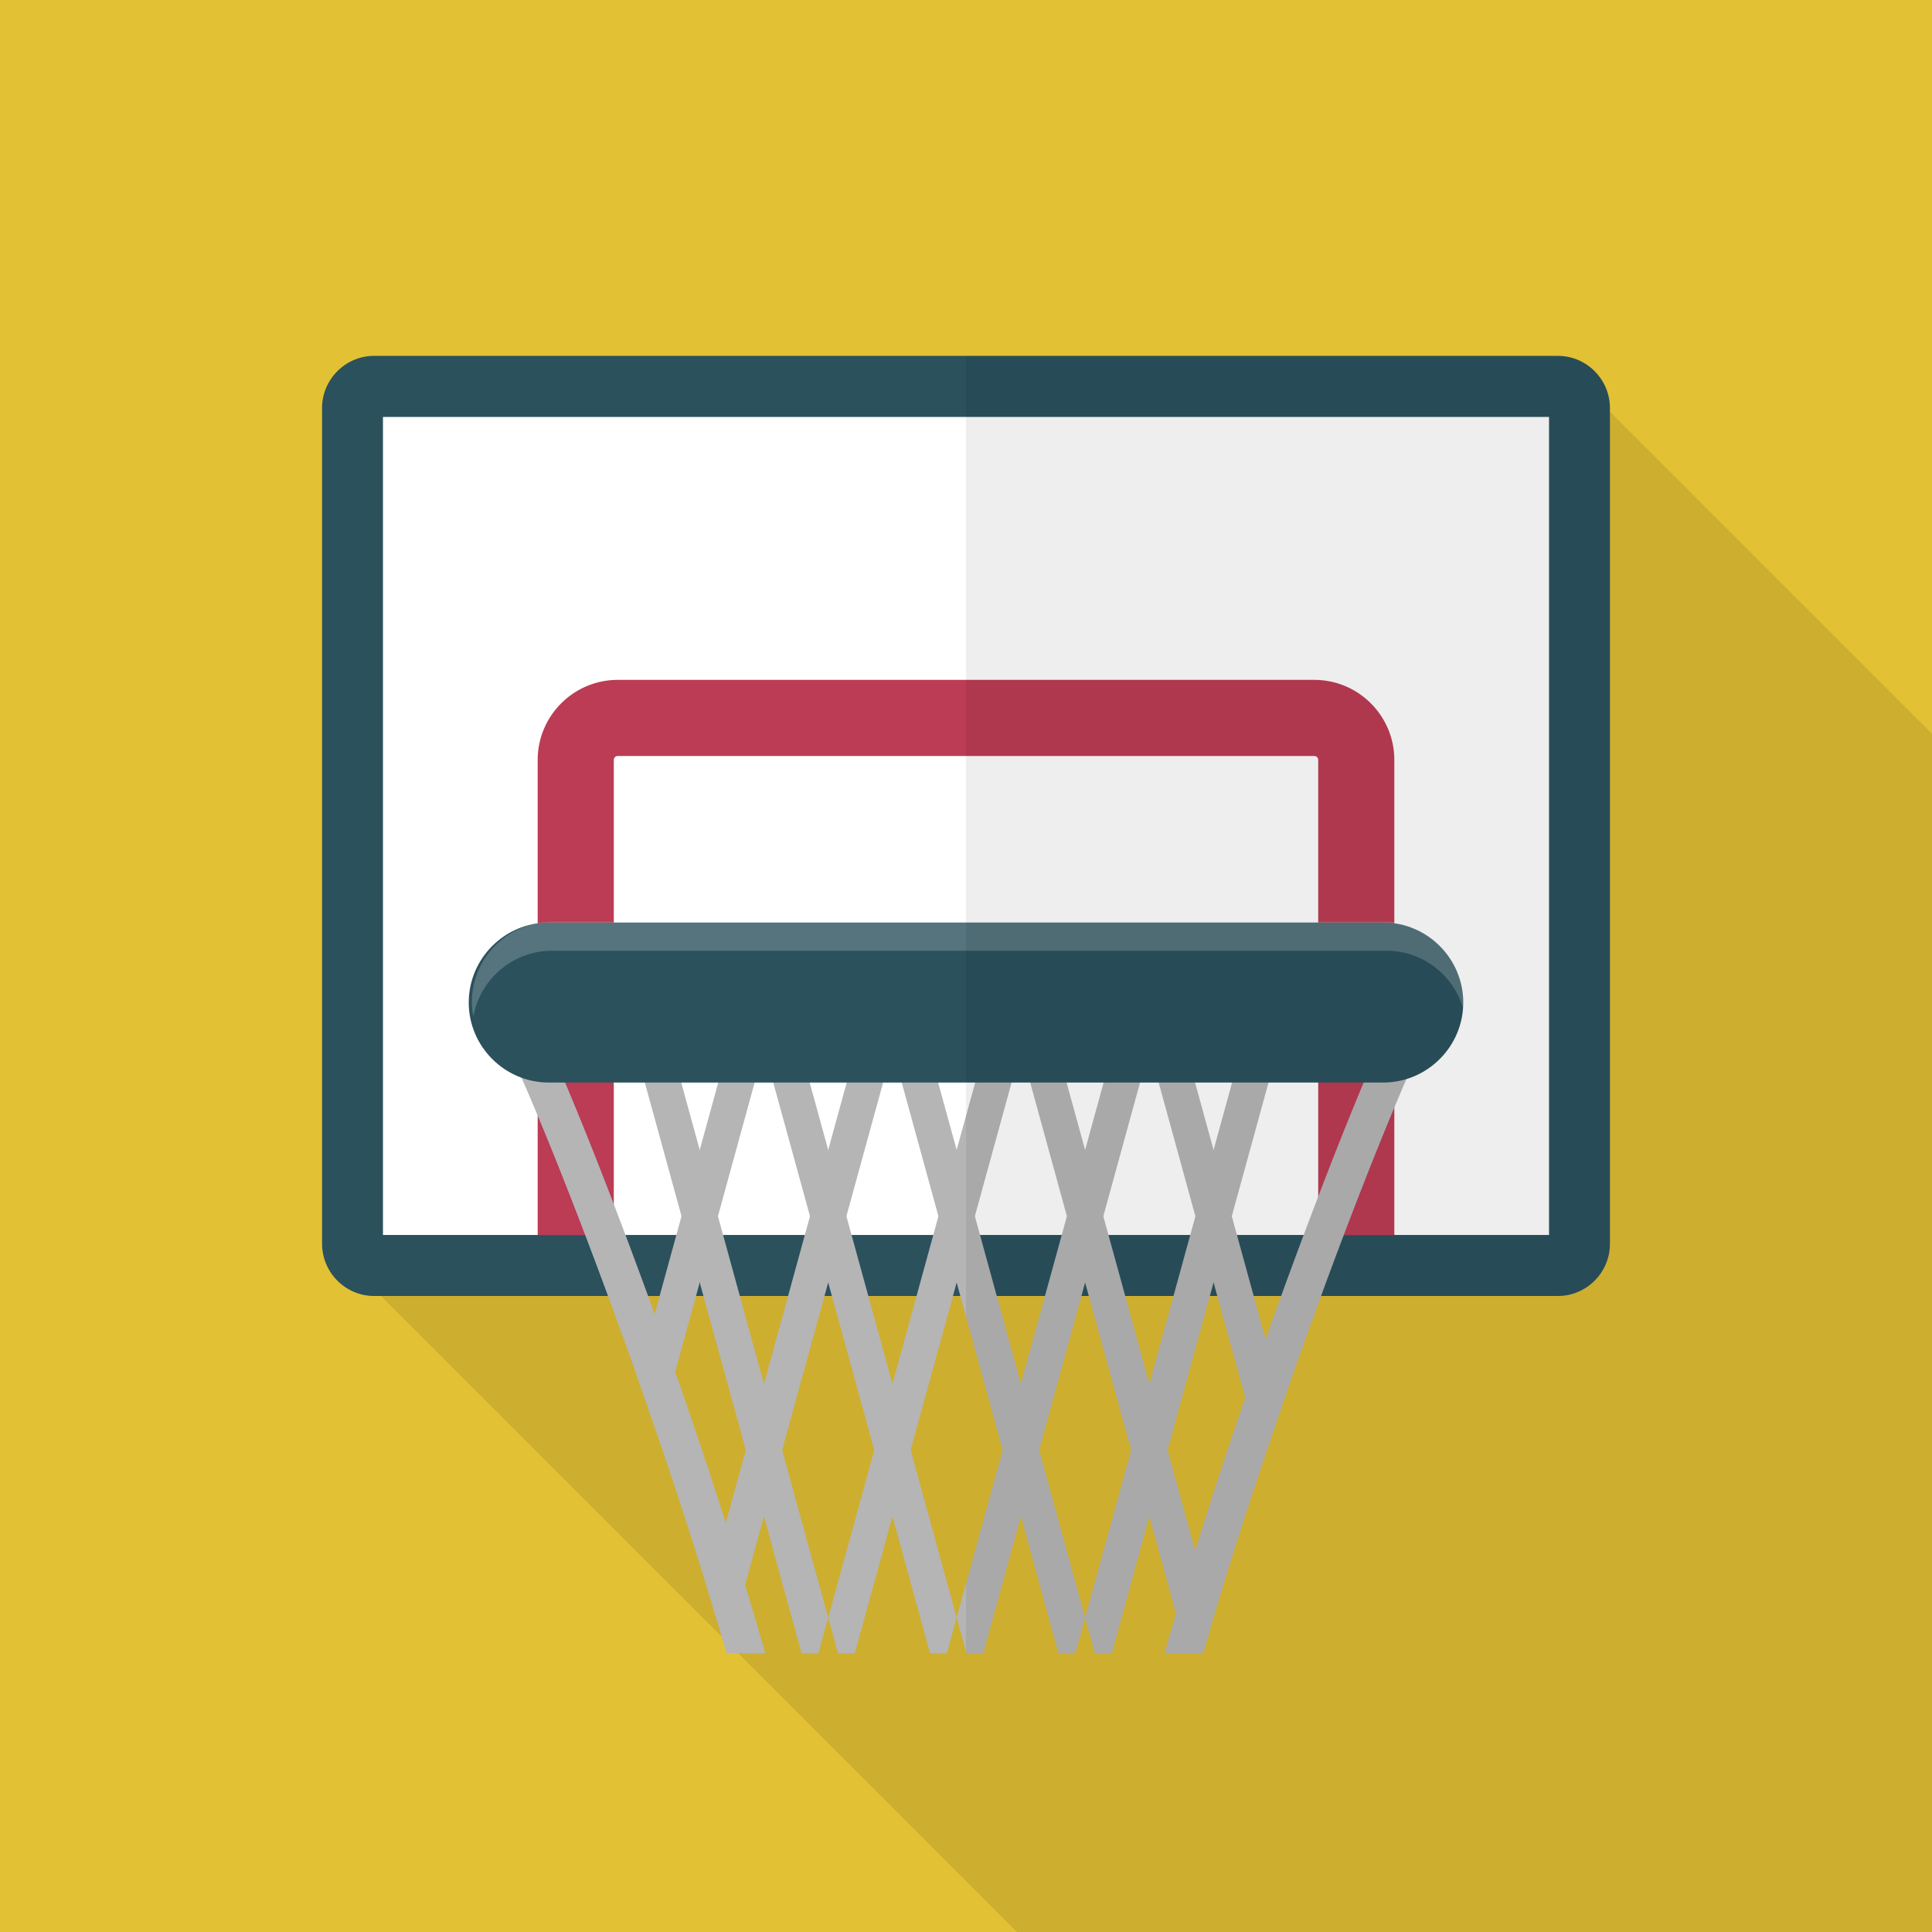
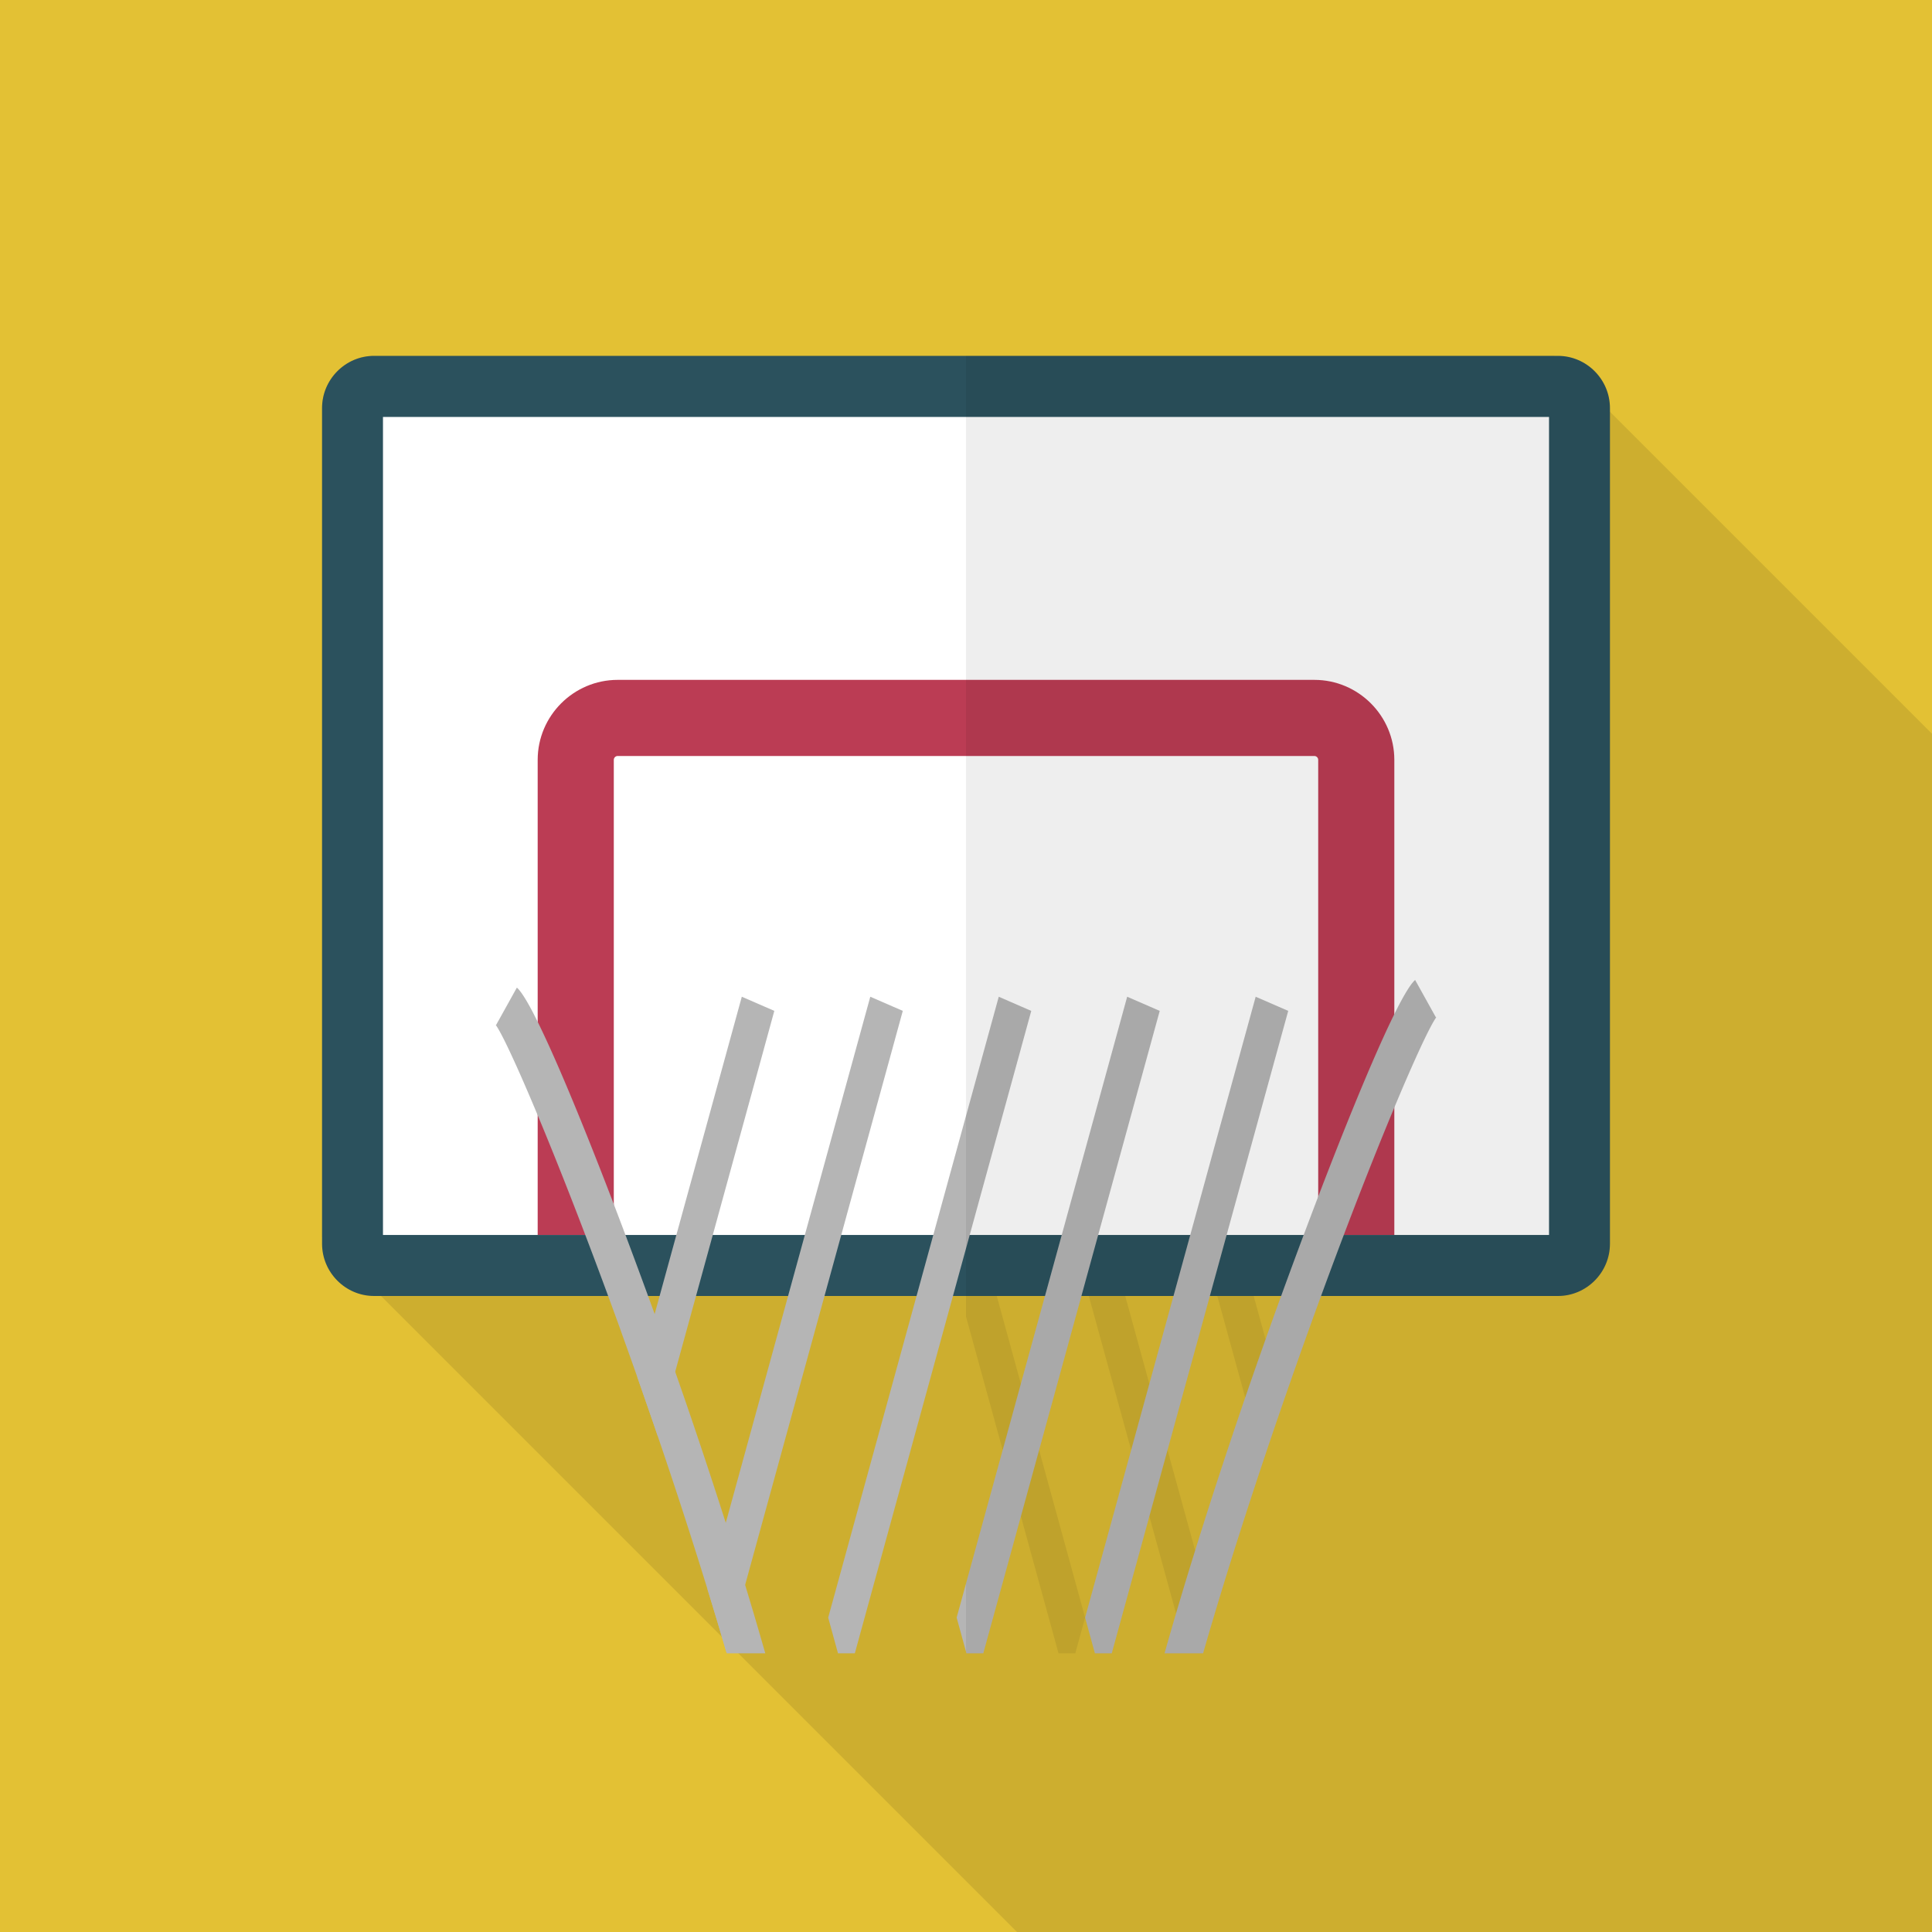
<svg xmlns="http://www.w3.org/2000/svg" viewBox="0 0 512 512">
  <path fill="#e3c134" d="M0 0h512v512H0z" />
  <path d="M512 194.458V512H269.517l-73.83-73.831L85.351 327.833V108.134c0-7.578 6.195-13.824 13.773-13.824h312.729L512 194.458z" opacity=".1" fill="#040000" />
  <path d="M426.65 108.134v221.491c0 7.577-6.195 13.824-13.773 13.824H99.123c-7.578 0-13.773-6.246-13.773-13.824V108.134c0-7.578 6.195-13.824 13.773-13.824h313.753c7.578 0 13.774 6.247 13.774 13.824z" fill="#2b515d" />
  <path fill="#fff" d="M101.491 110.496h309.018V327.28H101.491z" />
  <path d="M348.314 180.173H163.687c-11.674 0-21.197 9.523-21.197 21.197v125.9h20.173V201.369c0-.563.461-1.024 1.024-1.024h184.627c.563 0 1.024.461 1.024 1.024V327.27h20.173V201.369c0-11.673-9.524-21.196-21.197-21.196z" fill="#bb3c54" />
-   <path d="M164.654 353.021c-13.498-37.415-25.286-65.752-30.754-76.83l-1.646-5.978-.634-2.323 2.537-1.101 4.995-2.171h.008l1.076-.475 1.309 4.767v.01l23.109 84.101zM219.481 428.683v.01l-2.596 9.452h-4.463l-9.968-36.304-4.827-17.562v-.02l-12.189-44.383v-.01l-4.827-17.562-14.946-54.411 8.614-3.747 11.159 40.607v.01l4.827 17.541v.02l12.189 44.384v.01l4.828 17.561v.01zM253.523 428.683l-2.595 9.462h-4.454l-9.967-36.304-4.827-17.562-12.199-44.403-4.827-17.562v-.01l-12.2-44.394v-.01l-2.746-10.007 2.746-1.192 5.878-2.555 11.149 40.596v.011l4.827 17.551v.01l12.199 44.404 4.827 17.561v.01zM287.566 428.683l-2.596 9.462h-4.453l-9.968-36.294-4.827-17.572-12.199-44.393v-.01l-4.827-17.562-12.189-44.393v-.021l-2.757-10.007 2.747-1.192h.01l5.867-2.555 11.149 40.596 4.827 17.562v.01l12.189 44.394 4.838 17.571zM321.608 428.663a759.67 759.67 0 00-2.777 9.483h-4.272l-2.898-10.553-7.069-25.751-4.827-17.551v-.01l-12.199-44.393v-.01l-4.827-17.562v-.01l-12.189-44.383v-.02l-2.757-10.008 2.747-1.192h.01l5.857-2.555 11.159 40.607 4.827 17.572 12.199 44.394 4.817 17.561 7.322 26.61 4.877 17.771zM340.015 371.764c-.514 1.474-1.02 2.959-1.534 4.453a1362.449 1362.449 0 00-3.798 11.23l-4.689-17.077-8.383-30.498-4.826-17.572-14.943-54.411 8.616-3.747 11.153 40.607 4.826 17.561 8.953 32.608 4.625 16.846z" fill="#b5b5b5" />
  <path fill="#b5b5b5" d="M341.391 267.893l-14.956 54.421-4.827 17.562-12.199 44.403-4.817 17.562-9.967 36.304h-4.464l-2.595-9.462 12.199-44.394v-.01l4.827-17.561 12.199-44.384v-.01l4.817-17.561v-.01l11.159-40.607zM307.339 267.893l-2.747 10.007-12.199 44.424-4.827 17.552v.01l-12.189 44.393-4.828 17.572-9.967 36.294h-4.464l-2.595-9.462 12.199-44.404 4.817-17.571 12.199-44.394v-.01l4.828-17.551 11.148-40.607 5.878 2.555zM273.296 267.893l-2.747 10.007v.021l-12.199 44.383v.01l-4.827 17.562v.01l-12.189 44.393v.01l-4.827 17.552-9.967 36.304h-4.464l-2.595-9.452v-.01l12.199-44.404 4.827-17.561 12.189-44.404 4.827-17.572 11.159-40.596 5.857 2.555h.01zM239.25 267.89l-2.746 10.008v.01l-12.197 44.394v.01l-4.826 17.561-12.197 44.404v.01l-4.826 17.551-4.994 18.188-4.93 17.945c-1.654-5.675-3.34-11.29-5.035-16.794l4.834-17.602 5.3-19.298v-.01l4.826-17.551 12.197-44.404 4.826-17.561 11.153-40.607 5.862 2.555h.008l2.745 1.191zM205.204 267.89l-2.746 10.008v.01l-12.197 44.394v.01l-4.826 17.551-6.504 23.671-4.657 16.945c-.257-.757-.514-1.505-.763-2.242-1.55-4.524-3.091-8.958-4.609-13.29l4.585-16.703 7.122-25.943 4.826-17.551 11.153-40.607 5.862 2.555h.008l2.746 1.192z" />
  <path d="M202.808 438.145h-10.22c-.02-.051-.03-.111-.05-.161v-.01a1167.877 1167.877 0 00-5.039-16.794 1435.448 1435.448 0 00-13.229-40.698c-.252-.757-.505-1.505-.757-2.242-1.555-4.524-3.09-8.957-4.615-13.29-1.424-4.05-2.838-8.008-4.231-11.866 0-.02-.01-.04-.01-.061-13.502-37.415-25.287-65.752-30.75-76.83-1.232-2.494-2.141-4.11-2.676-4.767.081.101.162.172.222.232l.808-1.444 1.899-3.423 2.818-5.07c.596.525 1.323 1.505 2.181 2.898.717 1.161 1.515 2.595 2.383 4.292v.01c7.604 14.744 20.783 48.463 31.952 79.325a1731.511 1731.511 0 018.109 22.954 1538.523 1538.523 0 0110.735 32.376 1391.79 1391.79 0 015.13 16.451 1076.635 1076.635 0 015.34 18.118zM380.776 269.407c-3.363 4.07-21.187 45.716-40.758 102.36-.515 1.474-1.02 2.959-1.535 4.453a1363.896 1363.896 0 00-3.797 11.23c-4.09 12.229-8.665 26.428-13.078 41.212a759.67 759.67 0 00-2.777 9.483h-10.21c.99-3.535 2.01-7.059 3.04-10.553 1.666-5.665 3.363-11.25 5.07-16.703 4.676-15.057 9.331-29.054 13.259-40.516.142-.404.273-.798.414-1.192 1.565-4.565 3.242-9.341 4.989-14.259 14.431-40.596 33.83-90.11 39.627-95.22l5.524 9.937c.07-.06.151-.131.232-.232z" fill="#b5b5b5" />
-   <path d="M366.574 286.884H145.426c-11.663 0-21.206-9.543-21.206-21.206s9.543-21.206 21.206-21.206h221.149c11.663 0 21.206 9.543 21.206 21.206-.001 11.663-9.543 21.206-21.207 21.206z" fill="#2b515d" />
-   <path d="M388.634 265.523c0 1.28-.103 2.611-.41 3.84-1.741-9.882-10.445-17.408-20.787-17.408H146.304c-5.837 0-11.162 2.407-15.002 6.247a21.07 21.07 0 00-5.837 11.161c-.307-1.229-.409-2.56-.409-3.84 0-5.837 2.406-11.161 6.246-15.001 3.84-3.84 9.165-6.247 15.002-6.247h221.133c11.674 0 21.197 9.574 21.197 21.248z" opacity=".2" fill="#fff" />
  <path fill="none" d="M230.111 343.438l6.396 23.279 6.39-23.279zM173.488 348.238l1.318-4.801h-3.065a1757.01 1757.01 0 011.747 4.801zM256 348.899l-1.501-5.461h-1.951l-11.214 40.841v.01l12.189 44.394 2.477-9.016zM218.502 343.438l-11.218 40.838v.01l-.002.006 12.199 44.391 12.199-44.404-11.221-40.841zM265.722 384.279L256 348.899v70.768zM197.628 384.259l-11.211-40.822h-1.964l-5.521 20.092.003.007c.919 2.616 1.808 5.17 2.666 7.665a1532.364 1532.364 0 0110.732 32.369l5.296-19.285-.002-.007v-.019zM196.064 343.438l6.39 23.269v.01l.002.006.002-.008 6.394-23.277zM299.765 384.279l-11.223-40.841h-1.952l-11.213 40.841 12.189 44.404 12.199-44.394zM270.539 366.707l6.395-23.269H264.15z" />
  <path d="M412.862 94.335H256V348.9l9.722 35.38L256 419.667v18.046l.118.432h4.464l9.967-36.294 9.967 36.294h4.453l2.595-9.462-12.189-44.404 11.214-40.842h1.951l11.223 40.842v.01l-12.199 44.394 2.595 9.462h4.464l9.967-36.304 7.069 25.752a807.507 807.507 0 00-3.04 10.553h10.21a754.553 754.553 0 012.777-9.482c4.413-14.784 8.988-28.983 13.078-41.212 1.323-3.969 2.595-7.725 3.797-11.23.515-1.494 1.02-2.979 1.535-4.453a1621.752 1621.752 0 0110.085-28.329h62.759c7.594 0 13.805-6.211 13.805-13.805V108.14c.002-7.595-6.209-13.805-13.803-13.805zM270.539 366.707l-6.389-23.27h12.784l-6.395 23.27zm27.656-23.269h12.796l-6.399 23.28-6.397-23.28zm31.795 26.935c-3.928 11.462-8.584 25.458-13.259 40.516l-7.322-26.61 11.221-40.842h1.961l7.402 26.928a.069.069 0 01-.003.008zm5.403-15.451l-.001.004-.002-.007-3.152-11.482h7.29a1647.693 1647.693 0 00-4.135 11.485z" opacity=".07" fill="#040000" />
</svg>